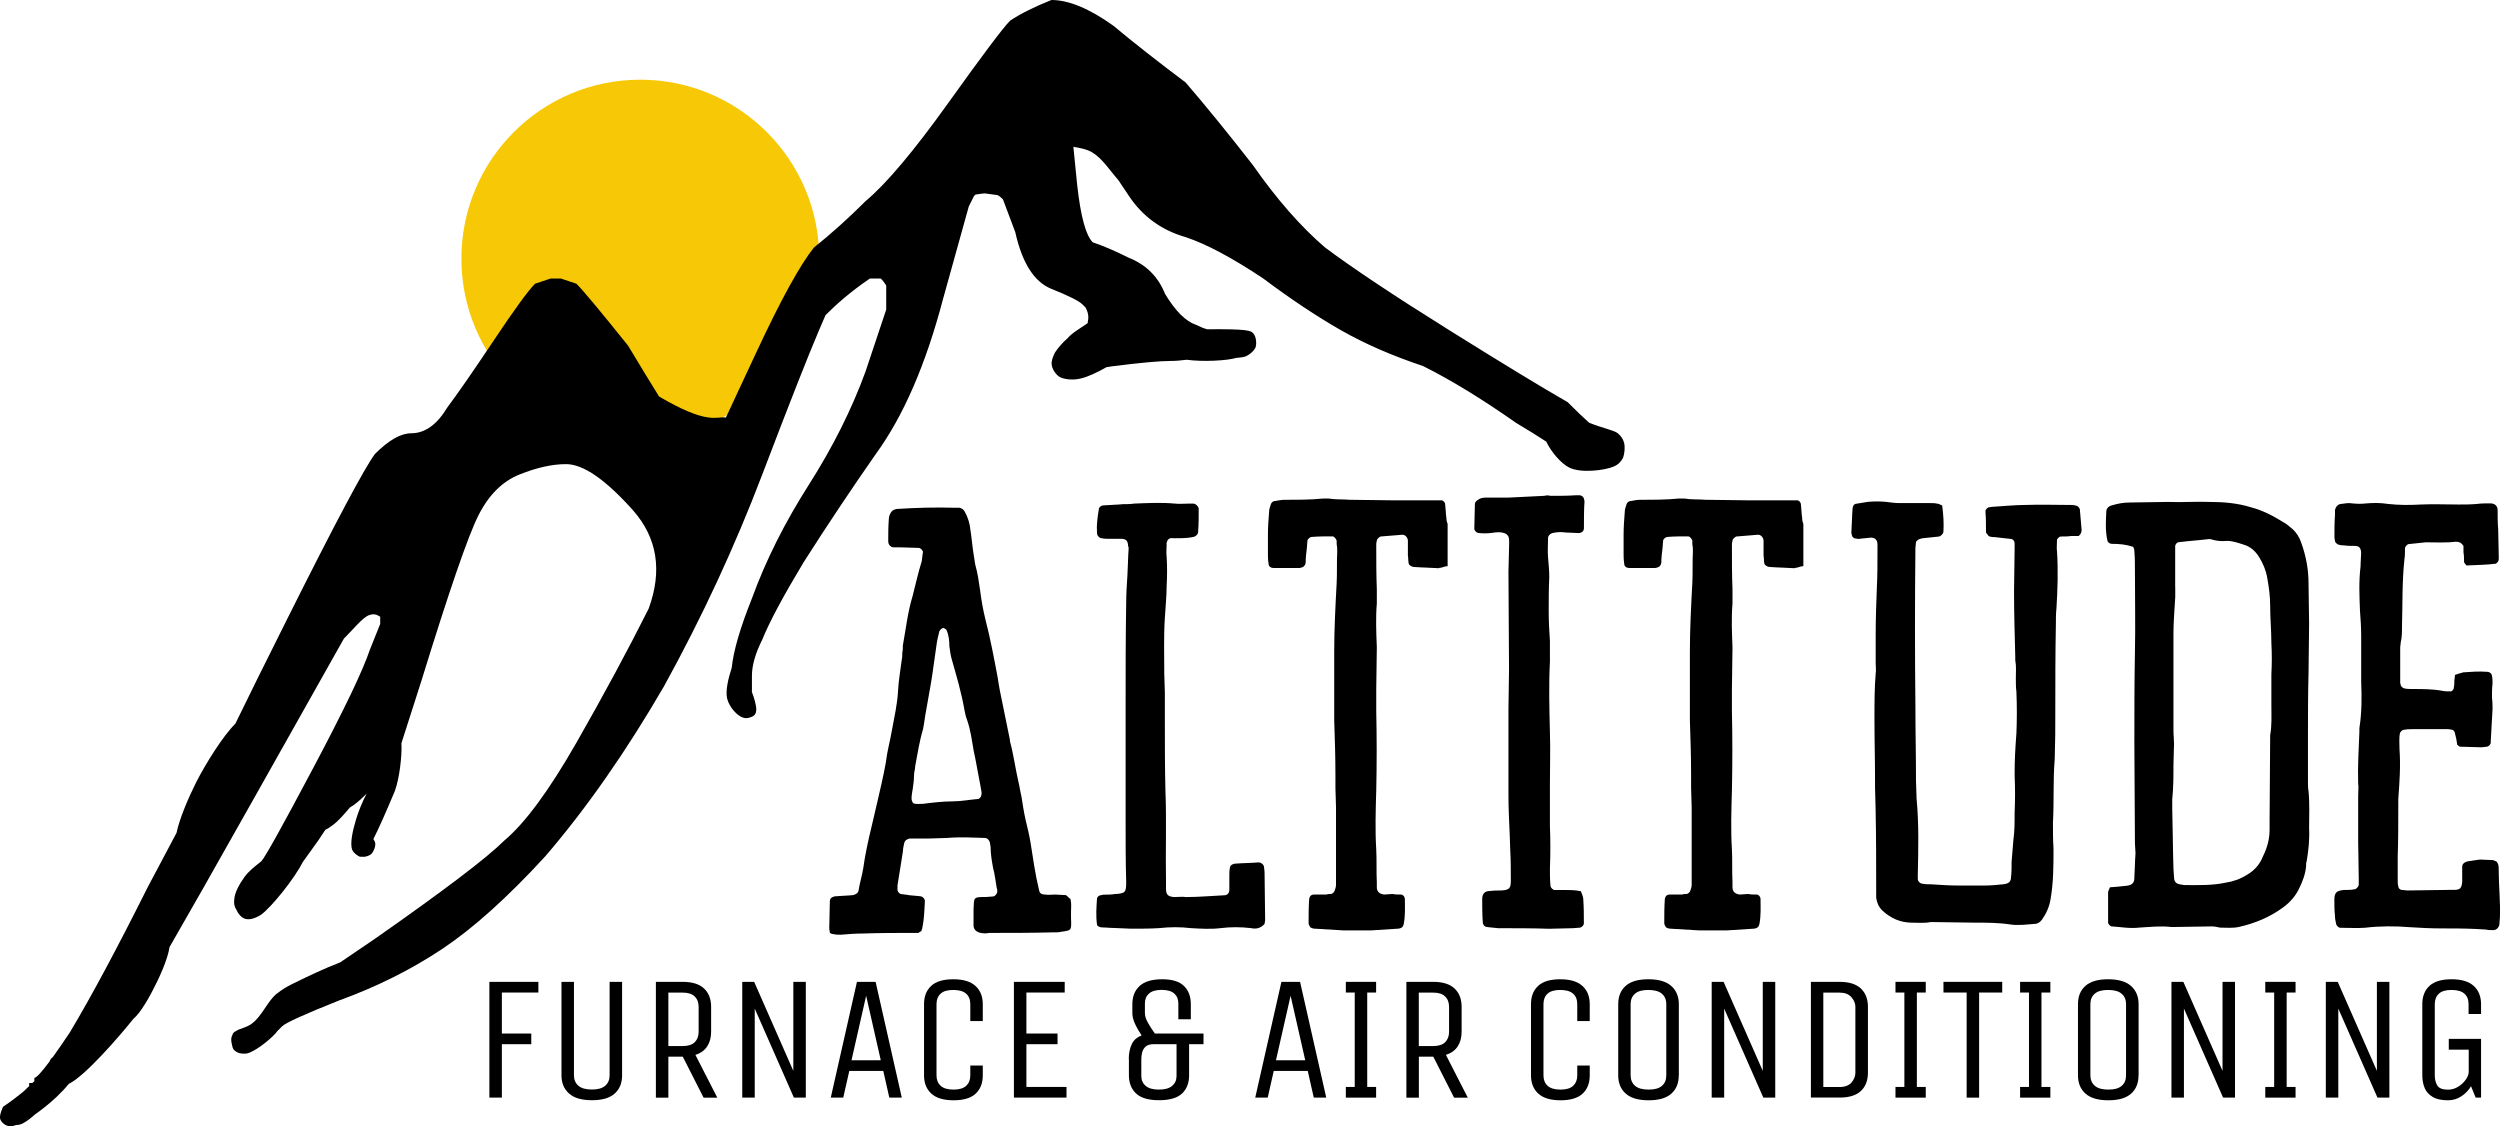
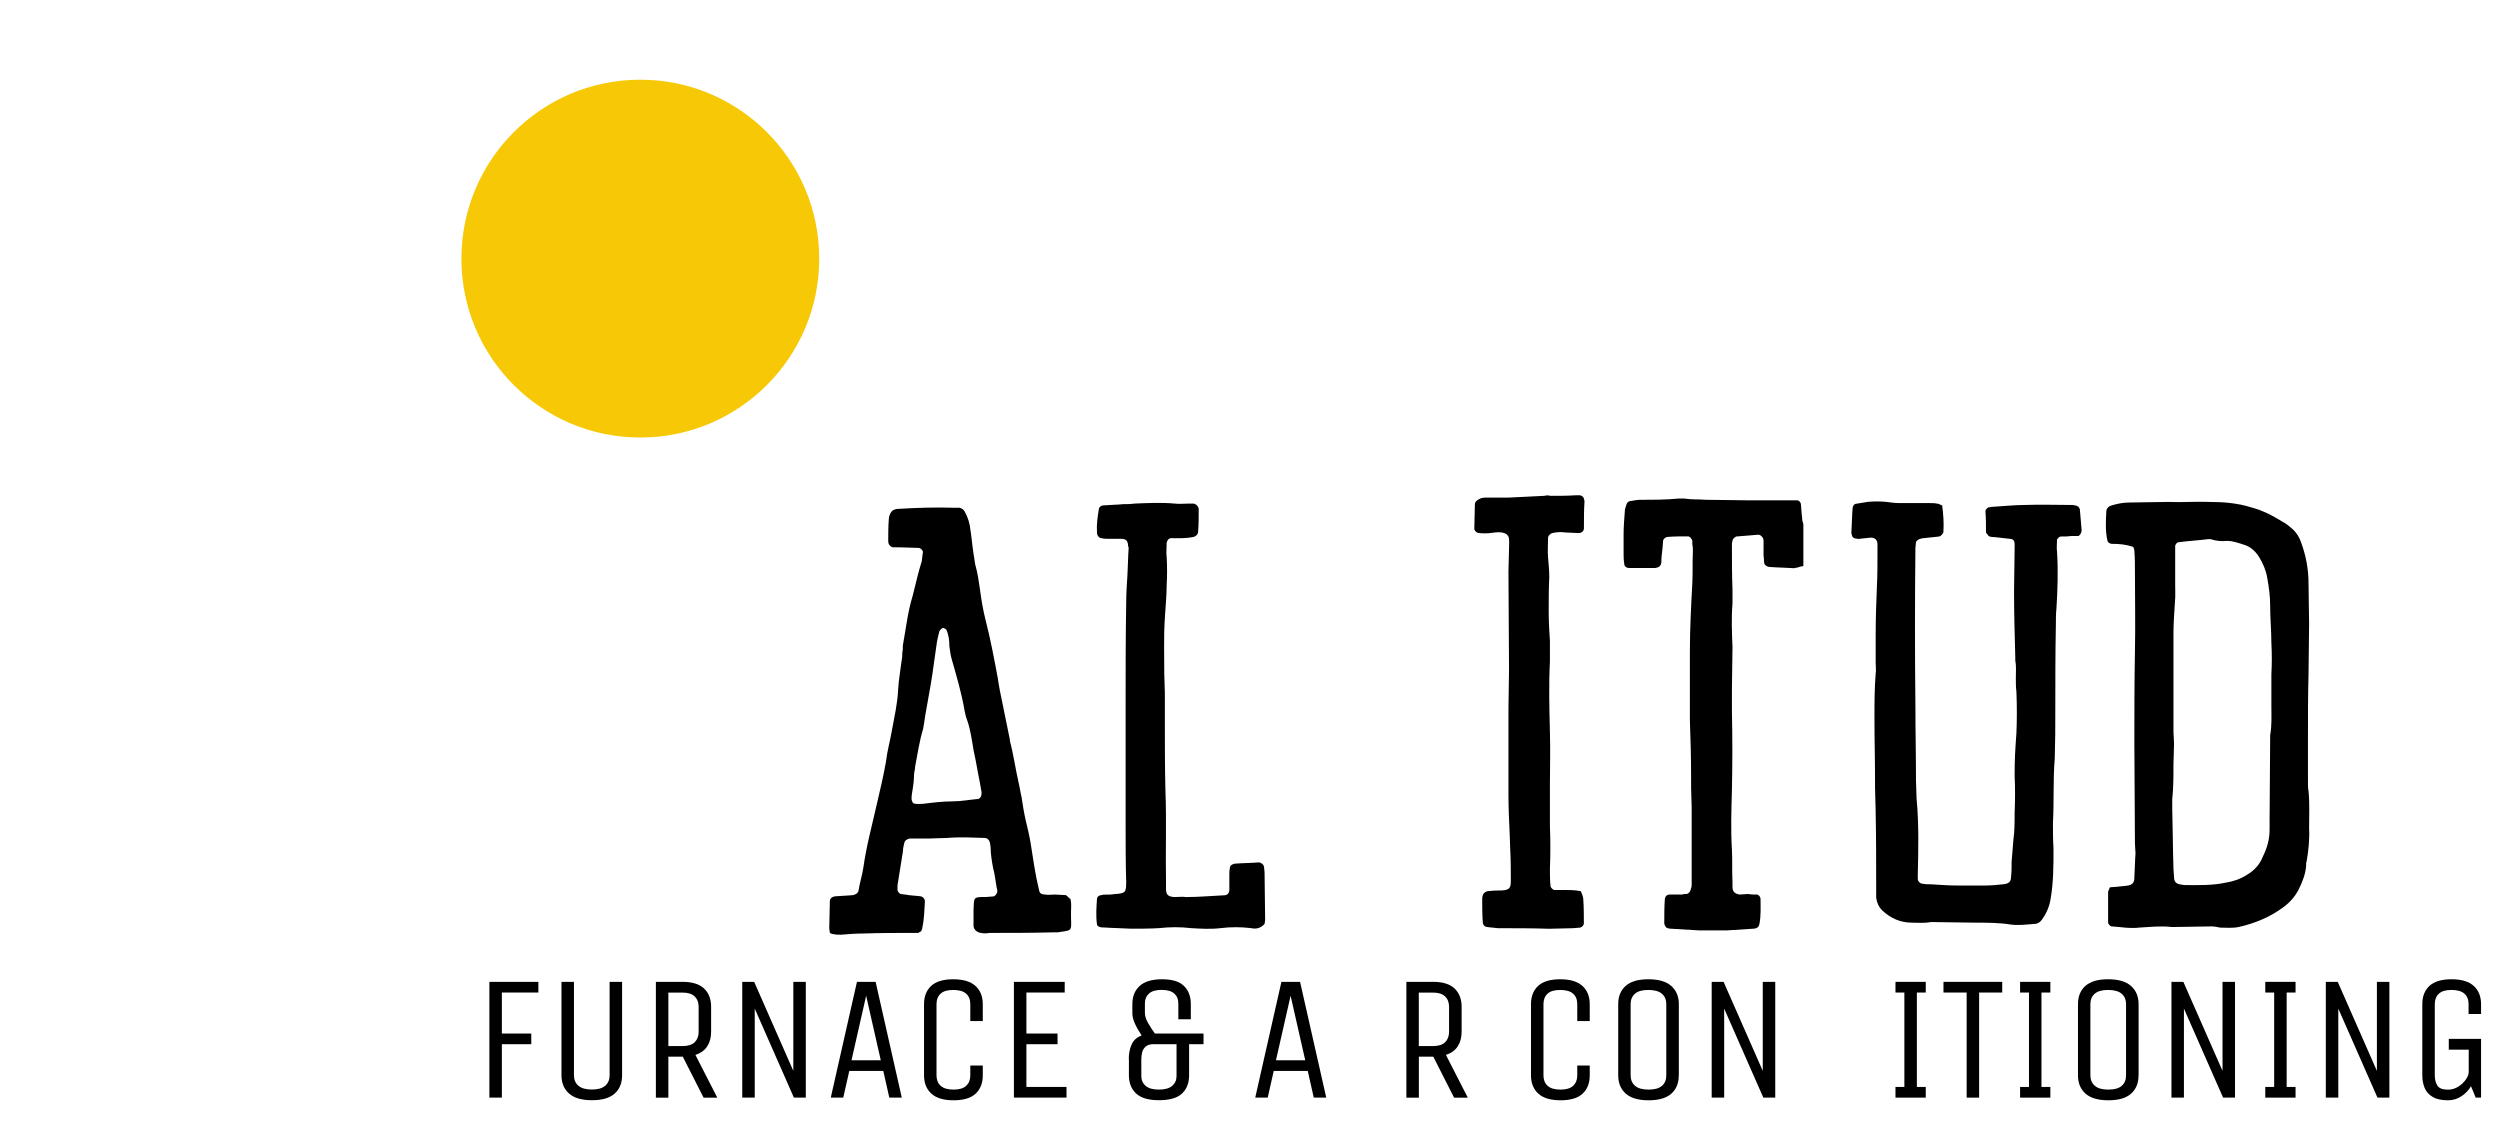
<svg xmlns="http://www.w3.org/2000/svg" id="Layer_2" data-name="Layer 2" viewBox="0 0 348.5 156.99">
  <defs>
    <style>
      .cls-1 {
        fill: none;
      }

      .cls-2 {
        clip-path: url(#clippath-1);
      }

      .cls-3 {
        fill: #f6c805;
      }

      .cls-4 {
        clip-path: url(#clippath);
      }
    </style>
    <clipPath id="clippath">
      <rect class="cls-1" x="64.32" y="11.11" width="49.88" height="49.88" />
    </clipPath>
    <clipPath id="clippath-1">
      <circle class="cls-1" cx="89.26" cy="36.05" r="24.94" />
    </clipPath>
  </defs>
  <g id="Layer_1-2" data-name="Layer 1">
    <g>
      <g class="cls-4">
        <g class="cls-2">
          <rect class="cls-3" x="64.32" y="11.11" width="49.88" height="49.88" />
        </g>
      </g>
-       <path d="M9.83,143.78c-.97,1.45-1.79,2.64-2.49,3.61,0,0-.01,0-.02,0-.17.1-.31.32-.42.59-1.12,1.5-1.83,2.27-2.11,2.27v.46c-.1.09-.18.17-.28.26h-.44v.42c-.23.22-.46.44-.71.69-.85.71-1.82,1.45-2.94,2.21,0,0-.6,1.28-.38,1.73.15.45.75.97,1.35.97.25.02.56-.05.89-.17.15,0,.31,0,.46-.05.53-.12,1.32-.68,2.16-1.43.46-.32.9-.66,1.29-.97,1.05-.81,2.45-2.1,3.4-3.28,2.22-1.05,7.01-6.56,9-9.06.52-.43,1.08-1.19,1.61-2.05.11-.17.21-.33.3-.49.28-.47.54-.95.77-1.4.86-1.6,2.12-4.36,2.37-6.08,2.35-4.06,6.38-11.15,12.09-21.3l12.21-21.69c1.24-1.21,2.66-3.02,3.55-3.28.6-.22,1.05-.08,1.5.23,0,0,0,0,.01,0v1.01l-1.44,3.59c-.96,2.88-3.6,8.39-7.92,16.53-4.32,8.15-6.72,12.46-7.2,12.94l-.06.06c-.91.72-1.75,1.38-2.3,2.15-.75,1.05-1.35,2.17-1.42,3.08-.08.6,0,1.05.3,1.5.23.52.67,1.12,1.28,1.27.6.15,1.35-.08,2.17-.6,1.45-1.07,4.59-4.95,5.82-7.36.55-.77,1.26-1.76,2.13-2.97l.99-1.49c.39-.19.8-.47,1.18-.77.55-.4,1.42-1.36,2.25-2.35.69-.38,1.53-1.12,2.33-1.93-.64,1.21-1.21,2.66-1.5,3.68-.45,1.5-.83,3.22-.53,4.12.14.32.39.57.66.75.13.1.26.19.39.23.07.03.14.05.24.01.45.1,1.12-.11,1.41-.39.3-.3.6-1.05.53-1.5-.03-.18-.13-.38-.26-.57.7-1.38,1.66-3.5,3.03-6.78,0,0,0-.02,0-.03.58-1.62.98-4.72.88-6.55l2.79-8.71c3.84-12.46,6.48-20.13,7.92-23,1.44-2.88,3.36-4.79,5.76-5.75,2.4-.96,4.56-1.44,6.48-1.44,2.4,0,5.52,2.16,9.36,6.47,3.36,3.83,4.08,8.39,2.16,13.66-2.88,5.75-6.24,11.98-10.07,18.69-3.84,6.71-7.2,11.26-10.07,13.66-2.4,2.4-8.4,6.95-17.99,13.66-1.79,1.23-3.41,2.33-4.87,3.31-2.31.89-4.79,2.08-6.12,2.74-1.28.6-1.88.97-2.85,1.72-1.12.98-2.03,3.08-3.23,3.98-.45.41-1.09.61-1.66.83-.16.03-.34.11-.52.22-.25.12-.47.26-.59.45-.03.06-.04.14-.07.22-.03.05-.07.1-.08.16-.12.28-.09.72.02,1.13.04.26.11.5.21.67.05.08.13.14.21.21,0,0,0,0,.01.01,0,0,0,0,0,0,.03.02.06.04.09.06.39.31,1,.38,1.55.31,1.05-.22,3-1.72,3.98-2.77.09-.1.18-.21.25-.32l.71-.71c.48-.48,3.12-1.68,7.92-3.59,5.28-1.92,10.07-4.31,14.39-7.19,4.32-2.88,9.12-7.19,14.39-12.94,5.76-6.71,11.27-14.62,16.55-23.72,5.28-9.59,9.84-19.41,13.67-29.47s6.48-16.77,7.92-20.13l.9-2.09c1.44-1.44,3.4-3.21,6.18-5.1h1.52c.26.23.51.58.76.97v3.35l-2.88,8.63c-1.92,5.27-4.56,10.54-7.92,15.82-3.36,5.27-6,10.54-7.92,15.82-1.65,4.12-2.58,7.34-2.82,9.69-.48,1.46-.9,3.22-.63,4.29.3,1.2,1.42,2.4,2.17,2.62.53.22,1.12,0,1.5-.22.22-.15.38-.45.38-.83.05-.47-.25-1.62-.63-2.58l.03-.03v-2.16c0-1.44.48-3.12,1.44-5.03.96-2.4,2.88-5.99,5.76-10.78,3.36-5.27,6.72-10.3,10.07-15.1,3.84-5.27,6.96-12.46,9.36-21.57l3.6-12.94.72-1.44.21-.21c.44-.08.88-.14,1.29-.17.55.08,1.13.16,1.78.24.27.13.52.34.76.59l1.72,4.57c.96,4.31,2.64,6.95,5.04,7.91,2.4.96,3.84,1.68,4.32,2.16l.44.44c.18.35.33.72.37,1.11.04.32-.01.69-.09,1.08l-1.44.96c-.59.39-1.05.78-1.39,1.17-.69.59-1.34,1.37-1.72,1.96-.3.6-.53,1.2-.45,1.72.08.6.53,1.28,1.05,1.65.68.38,1.95.53,3.08.22.87-.2,2.23-.82,3.52-1.56l.95-.14c3.84-.48,6.48-.72,7.92-.72.71,0,1.47-.06,2.29-.17,2.25.31,5.66.13,6.92-.26,0,0,0,0,.01,0,.51-.03,1-.1,1.34-.22.6-.3,1.12-.75,1.35-1.28.15-.53.08-1.42-.3-1.88-.29-.43-.86-.66-6.46-.61-.42-.11-.93-.31-1.55-.62-1.44-.48-2.88-1.92-4.32-4.31-.96-2.4-2.64-4.07-5.04-5.03-1.92-.96-3.6-1.68-5.04-2.16-.96-.96-1.68-3.59-2.16-7.91l-.54-5.4c.96.15,1.91.35,2.6.76,1.41.82,2.51,2.57,3.67,3.88l1.47,2.2c1.92,2.88,4.56,4.79,7.92,5.75,2.88.96,6.48,2.88,10.79,5.75,3.84,2.88,7.44,5.27,10.79,7.19,3.36,1.92,7.2,3.59,11.51,5.03,3.84,1.92,8.16,4.55,12.95,7.91,1.72,1.03,3.12,1.9,4.22,2.62.61,1.31,1.98,3.01,3.2,3.62,1.65.83,5.02.38,6.22-.15.67-.3.98-.67,1.28-1.2.22-.6.3-1.5.15-2.1-.15-.53-.38-.9-.9-1.35-.61-.43-1.92-.64-3.96-1.44-.79-.7-1.79-1.65-3.01-2.88-3.36-1.92-8.88-5.27-16.55-10.06s-13.43-8.63-17.27-11.5c-3.36-2.88-6.72-6.71-10.07-11.5-3.36-4.31-6.48-8.15-9.36-11.5-3.84-2.88-7.2-5.51-10.07-7.91-3.36-2.4-6.24-3.59-8.64-3.59-2.4.96-4.32,1.92-5.76,2.88-.96.96-3.84,4.79-8.64,11.5-4.8,6.71-8.64,11.26-11.51,13.66-2.4,2.4-4.8,4.55-7.2,6.47-1.92,2.4-4.56,7.19-7.92,14.38l-4.35,9.32s-.09-.02-.14-.02c-1.2-.13-2.48,1.03-9.18-2.92-1.05-1.69-2.49-4.05-4.32-7.09-3.84-4.79-6.24-7.67-7.2-8.63l-2.16-.72h-1.44l-2.16.72c-.96.96-2.88,3.59-5.76,7.91-2.88,4.31-5.04,7.43-6.48,9.35-1.44,2.4-3.12,3.59-5.04,3.59-1.44,0-3.12.96-5.04,2.88-1.44,1.92-5.52,9.59-12.23,23-3.15,6.3-5.56,11.15-7.23,14.6-1.75,1.73-4.15,5.6-5.48,8.2-1.07,2.14-2.32,5.07-2.72,7.02l-4.01,7.56c-4.32,8.63-7.92,15.34-10.79,20.13Z" />
      <g>
        <path d="M68.22,153.01v-16.14h6.83v1.49h-5.09v5.71h4.1v1.49h-4.1v7.45h-1.74Z" />
        <path d="M84.98,136.87h1.74v13.03c0,1.08-.34,1.92-1.03,2.54-.69.62-1.74.93-3.17.93s-2.49-.31-3.19-.93c-.7-.62-1.06-1.47-1.06-2.54v-13.03h1.74v13.03c0,.61.21,1.1.62,1.45.41.36,1.04.53,1.89.53s1.44-.18,1.85-.53c.41-.36.61-.84.61-1.45v-13.03Z" />
        <path d="M91.43,153.01v-16.14h3.75c1.32,0,2.31.31,2.97.93.65.62.98,1.47.98,2.54v3.48c0,.81-.18,1.49-.55,2.05-.36.55-.91.95-1.64,1.18l3.05,5.96h-1.91l-2.9-5.71h-2.01v5.71h-1.74ZM97.39,140.35c0-.61-.19-1.1-.56-1.45-.37-.36-.92-.53-1.65-.53h-2.01v7.45h2.01c.74,0,1.3-.18,1.66-.53.36-.36.55-.84.55-1.45v-3.48Z" />
        <path d="M103.47,153.01v-16.14h1.66l5.46,12.41v-12.41h1.74v16.14h-1.66l-5.46-12.41v12.41h-1.74Z" />
        <path d="M122.06,136.87l3.65,16.14h-1.74l-.84-3.72h-4.74l-.84,3.72h-1.74l3.65-16.14h2.61ZM118.71,147.8h4.07l-2.04-8.99-2.04,8.99Z" />
        <path d="M135.26,148.54h1.74v1.37c0,1.08-.33,1.92-.99,2.54-.66.62-1.69.93-3.08.93s-2.42-.31-3.1-.93c-.68-.62-1.02-1.47-1.02-2.54v-9.93c0-1.08.33-1.92.99-2.54.66-.62,1.69-.93,3.08-.93s2.42.31,3.1.93c.68.62,1.02,1.47,1.02,2.54v2.36h-1.74v-2.36c0-.63-.19-1.12-.58-1.46-.39-.35-.99-.52-1.8-.52s-1.38.17-1.76.52c-.38.35-.57.84-.57,1.46v9.93c0,.61.19,1.1.58,1.45.39.36.99.53,1.8.53s1.38-.18,1.76-.53c.38-.36.57-.84.57-1.45v-1.37Z" />
        <path d="M141.34,153.01v-16.14h7.08v1.49h-5.34v5.71h4.34v1.49h-4.34v5.96h5.59v1.49h-7.32Z" />
        <path d="M157.35,147.67c0-.79.13-1.49.4-2.07.26-.59.73-1.01,1.39-1.25-.43-.66-.75-1.24-.97-1.74-.22-.5-.32-.96-.32-1.39v-1.24c0-1.08.34-1.92,1.02-2.54.68-.62,1.72-.93,3.13-.93s2.4.31,3.04.93c.64.62.96,1.47.96,2.54v2.11h-1.74v-2.21c0-.58-.19-1.04-.57-1.38-.38-.34-.97-.51-1.76-.51s-1.38.17-1.76.51c-.38.34-.57.8-.57,1.38v1.34c0,.4.14.85.42,1.35.28.5.6,1,.97,1.5h6.78v1.49h-2.01v4.34c0,1.08-.33,1.92-.99,2.54-.66.62-1.73.93-3.2.93s-2.52-.31-3.19-.93c-.67-.62-1.01-1.47-1.01-2.54v-2.23ZM161.55,151.89c.83,0,1.44-.17,1.85-.52.41-.35.61-.8.61-1.37v-4.44h-3.2c-.48,0-.84.11-1.09.32-.25.22-.41.48-.5.81-.08.32-.12.65-.12.98v2.33c0,.56.2,1.02.61,1.37.41.35,1.02.52,1.85.52Z" />
        <path d="M181.23,136.87l3.65,16.14h-1.74l-.84-3.72h-4.74l-.84,3.72h-1.74l3.65-16.14h2.61ZM177.88,147.8h4.07l-2.04-8.99-2.04,8.99Z" />
-         <path d="M191.83,153.01h-4.22v-1.49h1.24v-13.16h-1.24v-1.49h4.22v1.49h-1.24v13.16h1.24v1.49Z" />
        <path d="M196.05,153.01v-16.14h3.75c1.32,0,2.31.31,2.97.93.65.62.98,1.47.98,2.54v3.48c0,.81-.18,1.49-.55,2.05s-.91.95-1.64,1.18l3.05,5.96h-1.91l-2.9-5.71h-2.01v5.71h-1.74ZM202,140.35c0-.61-.19-1.1-.56-1.45-.37-.36-.92-.53-1.65-.53h-2.01v7.45h2.01c.74,0,1.3-.18,1.66-.53.36-.36.55-.84.55-1.45v-3.48Z" />
        <path d="M219.87,148.54h1.74v1.37c0,1.08-.33,1.92-.99,2.54-.66.62-1.69.93-3.08.93s-2.42-.31-3.1-.93c-.68-.62-1.02-1.47-1.02-2.54v-9.93c0-1.08.33-1.92.99-2.54.66-.62,1.69-.93,3.08-.93s2.42.31,3.1.93c.68.62,1.02,1.47,1.02,2.54v2.36h-1.74v-2.36c0-.63-.19-1.12-.58-1.46-.39-.35-.99-.52-1.8-.52s-1.38.17-1.76.52-.57.84-.57,1.46v9.93c0,.61.19,1.1.58,1.45.39.36.99.53,1.8.53s1.38-.18,1.76-.53c.38-.36.57-.84.57-1.45v-1.37Z" />
        <path d="M234.02,149.91c0,1.08-.34,1.92-1.03,2.54-.69.62-1.74.93-3.17.93s-2.49-.31-3.19-.93c-.7-.62-1.05-1.47-1.05-2.54v-9.93c0-1.08.34-1.92,1.03-2.54.69-.62,1.74-.93,3.17-.93s2.49.31,3.19.93c.7.62,1.06,1.47,1.06,2.54v9.93ZM232.28,139.98c0-.63-.21-1.12-.62-1.46-.41-.35-1.04-.52-1.89-.52s-1.44.17-1.85.52-.61.84-.61,1.46v9.93c0,.61.21,1.1.62,1.45.41.36,1.04.53,1.89.53s1.44-.17,1.85-.52c.41-.35.61-.83.61-1.46v-9.93Z" />
        <path d="M238.61,153.01v-16.14h1.66l5.46,12.41v-12.41h1.74v16.14h-1.66l-5.46-12.41v12.41h-1.74Z" />
-         <path d="M252.44,153.01v-16.14h4c1.32,0,2.31.31,2.97.93.65.62.98,1.47.98,2.54v9.19c0,1.08-.32,1.92-.97,2.54-.65.62-1.64.93-2.98.93h-4ZM258.64,140.35c0-.48-.19-.93-.56-1.35-.37-.42-.92-.63-1.65-.63h-2.26v13.16h2.26c.74,0,1.3-.21,1.66-.62.36-.41.55-.87.55-1.37v-9.19Z" />
        <path d="M268.45,153.01h-4.22v-1.49h1.24v-13.16h-1.24v-1.49h4.22v1.49h-1.24v13.16h1.24v1.49Z" />
        <path d="M279.12,138.36h-3.23v14.65h-1.74v-14.65h-3.23v-1.49h8.19v1.49Z" />
        <path d="M285.82,153.01h-4.22v-1.49h1.24v-13.16h-1.24v-1.49h4.22v1.49h-1.24v13.16h1.24v1.49Z" />
        <path d="M298.11,149.91c0,1.08-.34,1.92-1.03,2.54-.69.62-1.74.93-3.17.93s-2.49-.31-3.19-.93c-.7-.62-1.05-1.47-1.05-2.54v-9.93c0-1.08.34-1.92,1.03-2.54.69-.62,1.74-.93,3.17-.93s2.49.31,3.19.93c.7.62,1.06,1.47,1.06,2.54v9.93ZM296.37,139.98c0-.63-.21-1.12-.62-1.46-.41-.35-1.04-.52-1.89-.52s-1.44.17-1.85.52-.61.84-.61,1.46v9.93c0,.61.21,1.1.62,1.45.41.36,1.04.53,1.89.53s1.44-.17,1.85-.52c.41-.35.61-.83.61-1.46v-9.93Z" />
        <path d="M302.7,153.01v-16.14h1.66l5.46,12.41v-12.41h1.74v16.14h-1.66l-5.46-12.41v12.41h-1.74Z" />
        <path d="M320,153.01h-4.22v-1.49h1.24v-13.16h-1.24v-1.49h4.22v1.49h-1.24v13.16h1.24v1.49Z" />
        <path d="M324.22,153.01v-16.14h1.66l5.46,12.41v-12.41h1.74v16.14h-1.66l-5.46-12.41v12.41h-1.74Z" />
        <path d="M341.34,144.82h4.52v8.19h-.75l-.65-1.59c-.33.56-.78,1.03-1.34,1.4-.56.37-1.18.56-1.86.56-.89,0-1.61-.15-2.13-.46-.53-.31-.91-.72-1.13-1.25-.22-.53-.33-1.12-.33-1.76v-9.93c0-1.08.33-1.92.99-2.54.66-.62,1.69-.93,3.08-.93s2.42.31,3.1.93c.68.62,1.02,1.47,1.02,2.54v1.37h-1.74v-1.37c0-.63-.19-1.12-.58-1.46-.39-.35-.99-.52-1.8-.52s-1.38.17-1.76.52-.57.84-.57,1.46v9.93c0,.56.12,1.04.36,1.42.24.38.73.57,1.48.57.51,0,.98-.14,1.42-.41.43-.27.78-.6,1.06-.99.27-.39.41-.75.41-1.08v-3.1h-2.78v-1.49Z" />
      </g>
      <g>
-         <path d="M200.59,79.21c-1.1-.08-2.21-.08-3.4-.17-.25,0-.51-.08-.76-.34-.17-.34-.08-.85-.17-1.27v-2.04c0-.42-.34-.85-.76-.85-1.02.08-2.04.17-3.06.25-.17.08-.51.34-.51.59-.08.25-.08.42-.08.68,0,2.04,0,4.08.08,6.11v1.95c-.17,2.04-.08,4.08,0,6.11,0,1.95-.08,3.91-.08,5.77v3.14c.08,3.65.08,7.39,0,11.04-.08,2.72-.17,5.52,0,8.24.08,1.53,0,3.06.08,4.58v.68c0,.59.34.93,1.02,1.02.34,0,.76-.08,1.19-.08.34.08.76.08,1.19.08.25,0,.51.34.51.59,0,1.19.08,2.38-.17,3.57-.08.34-.25.51-.68.59-1.27.08-2.63.17-3.91.25h-3.74c-1.44-.08-2.8-.17-4.16-.25-.17,0-.25-.08-.51-.17-.08-.17-.25-.34-.25-.59,0-1.1,0-2.21.08-3.4.08-.34.25-.59.68-.59h1.7c.25-.08.51-.08.68-.08.25-.08.42-.25.51-.51s.17-.51.17-.76v-10.78c0-.93-.08-1.87-.08-2.72v-1.7c0-2.63-.08-5.18-.17-7.73v-9.6c0-3.14.17-6.37.34-9.51.08-1.44,0-2.97.08-4.42,0-.34,0-.68-.08-1.02v-.51c-.08-.25-.34-.59-.59-.59-1.02,0-1.95,0-2.89.08-.25,0-.59.34-.59.51,0,.34-.08.68-.08,1.02-.08.68-.17,1.36-.17,2.04-.08.51-.34.68-.85.76h-3.57c-.51,0-.76-.25-.76-.68-.08-.51-.08-.93-.08-1.36v-2.55c0-1.1.08-2.21.17-3.31,0-.25.08-.51.17-.76.08-.42.34-.68.68-.68.42-.08.93-.17,1.36-.17,1.78,0,3.57,0,5.26-.17h.85c1.02.17,1.95.08,2.89.17,2.12,0,4.16.08,6.2.08h6.71c.34.17.42.42.42.59.08.68.08,1.27.17,1.87,0,.34.08.59.17.85v5.86c-.42,0-.76.25-1.19.25Z" />
        <path d="M220.71,125.41c.08,1.1.08,2.21.08,3.31,0,.25-.25.51-.51.59-.34,0-.68.08-1.02.08-1.1,0-2.21.08-3.31.08-2.38-.08-4.75-.08-7.13-.08-.51-.08-1.02-.08-1.53-.17-.34,0-.59-.34-.59-.68-.08-1.1-.08-2.21-.08-3.23,0-.68.34-1.1,1.02-1.1.59-.08,1.19-.08,1.7-.08,1.1-.08,1.27-.34,1.27-1.36,0-1.44,0-2.89-.08-4.25,0-.76-.08-1.53-.08-2.29-.08-1.78-.17-3.57-.17-5.43v-11.97c0-1.78.08-3.65.08-5.43,0-4.58-.08-9.09-.08-13.67,0-1.1.08-2.21.08-3.23,0-.68.08-1.27-.08-1.7-.25-.42-.42-.42-.68-.51-.51-.17-1.1-.08-1.7,0-.59.08-1.19.08-1.87,0-.25-.08-.51-.34-.51-.59,0-1.1.08-2.29.08-3.4,0-.34.25-.51.51-.68s.59-.25.93-.25h3.14c1.7-.08,3.4-.17,5.1-.25.25-.08.59-.08.85,0,1.19,0,2.38,0,3.57-.08h.51c.25,0,.59.25.59.51,0,.08.08.17.08.34-.08,1.19-.08,2.46-.08,3.74,0,.42-.34.68-.76.68-.59,0-1.19-.08-1.78-.08-.59-.08-1.19-.08-1.87.08-.25.08-.59.34-.59.68,0,.93-.08,1.87,0,2.72.08.93.17,1.87.17,2.72-.08,1.61-.08,3.23-.08,4.84,0,1.36.08,2.72.17,4.08v2.89c-.17,3.23-.08,6.54,0,9.76.08,2.46,0,4.92,0,7.3v5.86c.08,1.95.08,3.99,0,5.94,0,.85,0,1.61.08,2.38,0,.25.34.59.59.59h1.53c.68,0,1.36,0,2.12.17.17.42.34.85.34,1.19Z" />
        <path d="M250.17,79.21c-1.1-.08-2.21-.08-3.4-.17-.25,0-.51-.08-.76-.34-.17-.34-.08-.85-.17-1.27v-2.04c0-.42-.34-.85-.76-.85-1.02.08-2.04.17-3.06.25-.17.08-.51.34-.51.59-.08.25-.08.42-.08.68,0,2.04,0,4.08.08,6.11v1.95c-.17,2.04-.08,4.08,0,6.11,0,1.95-.08,3.91-.08,5.77v3.14c.08,3.65.08,7.39,0,11.04-.08,2.72-.17,5.52,0,8.24.08,1.53,0,3.06.08,4.58v.68c0,.59.34.93,1.02,1.02.34,0,.76-.08,1.19-.08.34.08.76.08,1.19.08.25,0,.51.34.51.59,0,1.19.08,2.38-.17,3.57-.08.34-.25.51-.68.59-1.27.08-2.63.17-3.91.25h-3.74c-1.44-.08-2.8-.17-4.16-.25-.17,0-.25-.08-.51-.17-.08-.17-.25-.34-.25-.59,0-1.1,0-2.21.08-3.4.08-.34.25-.59.68-.59h1.7c.25-.08.51-.08.68-.08.25-.08.42-.25.51-.51s.17-.51.17-.76v-10.78c0-.93-.08-1.87-.08-2.72v-1.7c0-2.63-.08-5.18-.17-7.73v-9.6c0-3.14.17-6.37.34-9.51.08-1.44,0-2.97.08-4.42,0-.34,0-.68-.08-1.02v-.51c-.08-.25-.34-.59-.59-.59-1.02,0-1.95,0-2.89.08-.25,0-.59.34-.59.51,0,.34-.08.68-.08,1.02-.08.68-.17,1.36-.17,2.04-.08.51-.34.68-.85.76h-3.57c-.51,0-.76-.25-.76-.68-.08-.51-.08-.93-.08-1.36v-2.55c0-1.1.08-2.21.17-3.31,0-.25.08-.51.17-.76.08-.42.34-.68.68-.68.42-.08.93-.17,1.36-.17,1.78,0,3.57,0,5.27-.17h.85c1.02.17,1.95.08,2.89.17,2.12,0,4.16.08,6.2.08h6.71c.34.17.42.42.42.59.08.68.08,1.27.17,1.87,0,.34.08.59.17.85v5.86c-.42,0-.76.25-1.19.25Z" />
        <path d="M288.79,74.71c-.51.08-1.02.08-1.53.08-.17,0-.42.25-.51.42,0,.59-.08,1.19,0,1.7.17,2.63.08,5.26-.08,7.9-.08.68-.08,1.44-.08,2.21-.08,3.99-.08,8.07-.08,12.14,0,2.46,0,4.16-.08,6.62-.25,2.97-.08,5.94-.25,8.92,0,1.19,0,2.38.08,3.57,0,2.38,0,4.75-.42,7.13-.17,1.02-.59,1.95-1.19,2.8-.25.34-.59.59-1.02.59-1.1.08-2.29.25-3.4.08-1.61-.25-3.23-.25-4.76-.25-1.95,0-3.82-.08-5.69-.08h-.68c-.85.17-1.7.08-2.55.08-1.61,0-2.97-.59-4.16-1.7-.51-.51-.76-1.1-.85-1.78v-.85c0-3.82,0-7.64-.08-11.46,0-1.02-.08-2.04-.08-3.06v-.85c0-3.23-.08-5.52-.08-8.75,0-2.12,0-4.25.17-6.28.08-.51,0-.93,0-1.44v-3.91c0-2.29.08-4.5.17-6.79.08-1.53.08-3.06.08-4.67v-1.19c0-.68-.42-1.02-1.1-.93-.51.08-1.02.08-1.53.17-.17,0-.34-.08-.51-.08s-.42-.25-.42-.42c0-.08-.08-.25-.08-.34.08-1.19.08-2.29.17-3.4,0-.17.08-.34.17-.51.08-.08.25-.17.42-.17.51-.08,1.02-.17,1.53-.25.85-.08,1.7-.08,2.55,0,.59.08,1.27.17,1.87.17h4.25c.34,0,.68,0,1.02.08.25,0,.42.17.68.25.17,1.27.25,2.46.17,3.74-.08.25-.34.51-.59.59-.76.08-1.61.17-2.38.25-.17.08-.34.08-.51.17-.08.08-.25.17-.34.34,0,.25-.08.59-.08.85-.08,7.39-.08,14.69,0,22.08,0,3.74.08,6.62.08,10.36,0,.85.08,1.61.08,2.46.34,3.57.25,7.13.17,10.7v.51c0,.34.34.68.68.68.34.08.76.08,1.19.08,1.19.08,2.46.17,3.74.17h3.74c.85,0,1.7-.08,2.55-.17.76-.08,1.1-.34,1.1-1.02.08-.68.08-1.36.08-2.12.08-1.02.17-2.04.25-3.06.17-1.19.17-2.46.17-3.74.08-1.78.08-3.48,0-5.26,0-2.21.08-3.57.25-5.86.08-1.87.08-3.82,0-5.77-.08-.59-.08-1.27-.08-1.87,0-.85.08-1.7-.08-2.55v-.51c-.08-3.06-.17-6.03-.17-9.09,0-1.95.08-3.99.08-5.94v-.68c0-.42-.25-.68-.59-.68-.76-.08-1.44-.17-2.21-.25-.25,0-.42,0-.68-.08-.17-.08-.25-.17-.34-.34-.08-.08-.17-.17-.17-.25,0-1.02,0-1.95-.08-2.97,0-.17.25-.42.42-.51.25,0,.42-.08.68-.08,1.44-.08,2.97-.25,4.42-.25,2.12-.08,4.25,0,6.37,0,.17,0,.42,0,.68.08.25,0,.51.25.59.51.08.93.17,1.95.25,2.89,0,.25-.08.59-.42.85h-.93Z" />
        <path d="M293.63,71.15c.08-.34.34-.59.68-.68.85-.25,1.61-.42,2.55-.42,1.7,0,3.48-.08,5.26-.08h.17c1.95.08,3.82-.08,5.77,0,1.95,0,3.91.17,5.77.76,1.61.42,3.06,1.19,4.42,2.04.51.25.85.59,1.27.93.59.51,1.02,1.19,1.27,1.95.68,1.87,1.02,3.74,1.02,5.69s.08,3.74.08,5.6c0,2.38-.08,4.67-.08,6.96-.08,2.97-.08,5.94-.08,8.92v6.11c0,.51,0,.93.08,1.36.17,1.78.08,3.48.08,5.18.08,1.53-.08,3.06-.34,4.58-.08.17-.08.42-.08.68-.08,1.1-.51,2.21-1.02,3.23-.51,1.02-1.27,1.87-2.21,2.55-1.87,1.36-3.91,2.21-6.2,2.72-.85.17-1.7.08-2.55.08-.42-.08-.76-.17-1.19-.17-1.7,0-3.4.08-5.09.08h-.51c-1.53-.17-2.97,0-4.42.08-1.36.17-2.63-.08-3.99-.17-.17-.08-.42-.34-.42-.51v-4.25c0-.17.17-.42.25-.68.34,0,.68-.08,1.02-.08.51-.08,1.02-.08,1.53-.17.51-.08.85-.42.85-.93.08-1.19.08-2.38.17-3.57,0-.42-.08-.93-.08-1.36,0-4.67-.08-9.34-.08-14.01,0-4.16,0-8.41.08-12.65.08-3.74,0-7.47,0-11.21,0-1.02,0-1.95-.08-2.89,0-.25-.08-.42-.17-.59-1.02-.34-1.95-.42-2.97-.42-.17,0-.42-.08-.59-.34-.34-1.36-.25-2.89-.17-4.33ZM303.23,81.85v1.36c-.08,1.7-.25,3.31-.25,5.01v13.59c0,.68.08,1.27.08,1.87,0,1.02-.08,1.95-.08,2.97,0,1.53,0,3.14-.17,4.76v1.36c.08,2.8.08,5.52.17,8.32,0,.42.08.85.08,1.19,0,.68.34.93.93,1.02.17,0,.34.08.51.08,1.95,0,3.82.08,5.77-.34,1.1-.17,2.04-.51,2.97-1.1,1.02-.59,1.78-1.44,2.21-2.55.59-1.19.93-2.38.93-3.74v-1.19c0-3.91.08-7.73.08-11.63v-.34c.25-1.36.17-2.72.17-4.08v-4.42c.08-1.44.08-2.89,0-4.33,0-1.7-.17-3.48-.17-5.26,0-1.27-.17-2.55-.42-3.91-.17-1.02-.59-1.95-1.1-2.8-.51-.85-1.27-1.53-2.21-1.78-.76-.25-1.53-.51-2.29-.51-.76.08-1.44,0-2.04-.17-.17-.08-.34-.08-.51-.08-1.36.17-2.72.25-4.08.42-.34,0-.51.25-.59.51v5.77Z" />
-         <path d="M343.3,93.73c1.1-.08,2.29-.17,3.4-.08.34,0,.68.25.68.59.08.34.08.68.08,1.02-.08.68-.08,1.36-.08,2.04.08.51.08,1.02.08,1.53-.08,1.53-.17,2.97-.25,4.5v.25c-.08.25-.25.42-.51.51-.25,0-.51.08-.85.08-.93,0-1.95-.08-2.89-.08-.17,0-.25-.17-.42-.25-.08-.59-.17-1.1-.34-1.7,0-.17-.25-.42-.42-.42s-.34-.08-.51-.08h-4.58c-.51,0-1.02,0-1.53.08-.25,0-.42.17-.59.42-.17.68-.08,1.53-.08,2.29.17,2.38,0,4.67-.17,6.96v.85c0,2.46,0,4.84-.08,7.22v3.23c0,.34,0,.59.08.85,0,.25.17.42.42.51.25,0,.59.08.85.08,1.95,0,3.91-.08,5.77-.08h.68c.93,0,1.1-.25,1.19-1.1v-2.21c0-.08.08-.17.08-.25.17-.25.42-.34.68-.42.59-.08,1.1-.17,1.7-.25.59,0,1.27.08,1.87.08.17.08.34.17.42.17.34.34.34.76.34,1.19,0,2.21.25,4.42.17,6.62,0,.34-.08.68-.08,1.02-.08.42-.42.76-.85.76-.34,0-.68,0-1.02-.08-.42,0-.93-.08-1.36-.08-1.7-.08-3.31-.08-4.92-.08-1.44,0-2.89-.08-4.33-.17-2.04-.17-4.16-.17-6.28.08-1.1.08-2.29,0-3.4,0-.25,0-.51-.25-.59-.51-.08-.42-.17-.76-.17-1.19-.08-.76-.08-1.53-.08-2.21,0-1.02.34-1.27,1.36-1.36.42,0,.93,0,1.36-.08.34,0,.59-.34.68-.59v-.93c0-1.7-.08-3.4-.08-5.09v-6.45c0-.59.08-1.19,0-1.7-.08-2.46.08-4.84.17-7.22v-.51c.34-2.12.34-4.33.25-6.45v-6.37c0-1.19-.08-2.38-.17-3.57-.08-2.04-.17-4.08.08-6.11,0-.68.08-1.27.08-1.87,0-.68-.25-1.02-.85-1.02-.51,0-1.02,0-1.61-.08-.17,0-.42,0-.59-.08-.25,0-.59-.34-.59-.51s-.08-.34-.08-.51c0-1.02,0-2.12.08-3.14v-.68c.08-.42.42-.85.85-.85.51-.08,1.1-.17,1.53-.08.76.08,1.36.08,2.04,0,1.02-.08,1.95-.08,2.97.08,1.53.17,3.06.17,4.58.08,1.7-.08,3.48,0,5.26,0,.85,0,1.7,0,2.55-.08.59-.08,1.27-.08,1.87-.08s1.02.34,1.02.93c0,.85,0,1.78.08,2.72,0,1.27.08,2.63.08,3.91,0,.34,0,.59-.42.85-1.27.17-2.72.17-4.08.25-.17-.25-.34-.34-.34-.51,0-.42,0-.85-.08-1.36v-.85c-.08-.17-.42-.51-.59-.51-.17-.08-.34-.08-.51-.08-1.36.17-2.72.08-4.16.08-.76.08-1.53.17-2.38.25-.17,0-.51.34-.51.59,0,.51,0,1.02-.08,1.53-.34,3.14-.25,6.28-.34,9.34,0,.76,0,1.53-.17,2.21,0,.25-.08.51-.08.68v5.01c0,.08.08.17.08.34.08.17.25.34.51.42.34.08.76.08,1.19.08,1.36,0,2.72,0,4.08.25.34.08.76.08,1.19.08.17,0,.42-.25.42-.51.08-.34.08-.68.08-1.02,0-.17.08-.42.08-.76.42-.17.76-.25,1.1-.34Z" />
        <path d="M149.22,125.3c.17.68.08,1.27.08,1.78v.85c.08,2.04.08,1.7-1.87,2.04h-.68c-2.89.08-5.86.08-8.83.08-.42.08-.85.08-1.19,0-.59-.08-1.02-.51-1.02-1.02v-2.21c.08-1.78-.08-1.78,1.78-1.78.34,0,.68-.08,1.02-.08.25-.08.51-.42.51-.68,0-.17,0-.34-.08-.51-.17-.93-.25-1.87-.51-2.8-.17-.93-.34-1.95-.34-2.89,0-.17-.08-.34-.08-.51-.08-.51-.42-.76-.76-.76-.85,0-1.7-.08-2.63-.08-.85,0-1.7,0-2.55.08-.85,0-1.7.08-2.55.08h-2.72c-.34.08-.68.25-.76.68-.08.34-.17.76-.17,1.1-.25,1.61-.51,3.14-.76,4.76v.68c.08.25.25.42.42.51.42.08.85.08,1.19.17.59.08,1.19.08,1.7.17.25.08.51.34.51.68-.08,1.19-.08,2.38-.34,3.57,0,.17-.08.42-.17.59-.17.08-.25.17-.42.25h-.85c-2.21,0-4.5,0-6.71.08-1.1,0-2.12.08-3.23.17-.34,0-.68,0-1.02-.08-.17,0-.34-.08-.51-.17,0-.25-.08-.42-.08-.68,0-1.19.08-2.46.08-3.74,0-.34.25-.59.68-.68.85-.08,1.7-.08,2.55-.17.34-.08.68-.25.76-.59.17-1.1.51-2.12.68-3.23.42-3.06,1.27-6.11,1.95-9.17.42-1.78.85-3.65,1.19-5.52.17-1.53.59-2.97.85-4.5.34-1.87.76-3.65.85-5.52.08-1.44.34-2.89.51-4.25.08-.34.08-.68.08-1.02.08-.34.08-.68.08-1.02.42-2.29.68-4.67,1.36-6.88.42-1.61.76-3.23,1.27-4.84.08-.42.08-.85.17-1.27,0-.25-.34-.59-.59-.59-.85,0-1.7-.08-2.55-.08h-1.02c-.42-.08-.68-.42-.68-.85,0-1.02,0-2.04.08-3.06,0-.42.17-.76.34-1.02.25-.34.51-.34.76-.42,2.72-.17,5.35-.25,8.07-.17h.68c.34.08.59.25.76.59.42.76.68,1.61.76,2.46.17,1.02.25,2.12.42,3.23.08.51.17,1.1.25,1.61.34,1.19.51,2.38.68,3.57.17,1.36.42,2.8.76,4.16.68,2.63,1.19,5.35,1.7,8.07.17,1.19.42,2.46.68,3.65.34,1.7.68,3.31,1.02,5.01v.17c.51,1.87.76,3.82,1.19,5.69.17.68.25,1.36.42,2.04.17,1.1.34,2.21.59,3.31.25,1.02.51,2.12.68,3.14.17,1.1.34,2.21.51,3.23.17,1.1.42,2.29.68,3.4.08.42.34.59.85.59.42.08.93,0,1.36,0,.51,0,1.02.08,1.53.08.25.17.42.42.59.51ZM130.96,87.94c-.17.68-.34,1.36-.42,2.04-.17,1.36-.42,2.8-.59,4.16-.25,1.7-.59,3.31-.85,4.92-.17.85-.25,1.7-.42,2.55-.51,1.7-.76,3.4-1.1,5.18,0,.42-.17.85-.17,1.36,0,.59-.08,1.19-.17,1.78-.08.51-.17.93-.17,1.36,0,.25.08.51.25.68.42.17.85.08,1.36.08,1.36-.17,2.72-.34,4.08-.34,1.27,0,2.46-.25,3.65-.34.42-.25.42-.59.42-.93-.25-1.53-.59-3.06-.85-4.59-.08-.34-.17-.76-.25-1.19-.25-1.44-.42-2.89-.93-4.33-.17-.42-.25-.85-.34-1.27-.42-2.46-1.1-4.75-1.78-7.13-.17-.59-.25-1.19-.34-1.87,0-.76-.08-1.53-.42-2.29-.08-.08-.25-.17-.42-.25-.25.08-.42.25-.51.42Z" />
        <path d="M162.63,75.88c0,.59-.08,1.19,0,1.7.08,1.36.08,2.72,0,4.08,0,1.53-.17,2.97-.25,4.5-.17,2.55-.08,5.18-.08,7.81,0,.85.08,1.7.08,2.55v3.91c0,3.31,0,6.54.08,9.76.17,4.25,0,8.41.08,12.65v1.02c0,.85.25,1.1,1.1,1.19.59,0,1.19-.08,1.7,0,1.78,0,3.57-.17,5.35-.25.42,0,.68-.34.68-.76v-2.04c0-.34,0-.68.08-1.02,0-.25.17-.42.42-.51.08,0,.17-.08.34-.08,1.02-.08,2.12-.08,3.23-.17.34,0,.68.25.76.59,0,.25.08.51.08.85,0,2.21.08,4.42.08,6.62,0,.17-.08.34-.08.51-.51.59-1.19.76-1.87.59-1.44-.17-2.89-.17-4.25,0s-2.8.08-4.16,0c-1.44-.17-2.89-.17-4.42,0-1.27.08-2.63.08-3.91.08-1.27-.08-2.55-.08-3.74-.17-.34,0-.68,0-.93-.25q-.08-.08-.08-.17c-.17-1.19-.08-2.38,0-3.57,0-.25.25-.51.59-.51.17-.08.42-.08.68-.08.34,0,.76,0,1.19-.08,1.53-.08,1.61-.25,1.61-1.7-.08-2.72-.08-5.35-.08-8.07v-16.73c0-4.67,0-9.34.08-14.01,0-1.27.08-2.63.17-3.91.08-1.27.08-2.55.17-3.74,0-.17,0-.25-.08-.34,0-.68-.25-1.02-.93-1.02h-1.7c-.34,0-.68,0-1.02-.08-.34,0-.68-.34-.68-.76-.08-1.1.08-2.21.25-3.23,0-.34.34-.59.68-.59.93-.08,1.87-.08,2.72-.17.51,0,1.02,0,1.53-.08,1.95-.08,3.82-.17,5.69,0,.59.08,1.27,0,1.87,0h.68c.34,0,.76.42.76.76,0,1.02,0,2.04-.08,3.14,0,.42-.34.68-.68.76-.85.17-1.7.17-2.63.17-.25,0-.51-.08-.76.08l-.17.17c-.08.17-.17.34-.17.59Z" />
      </g>
    </g>
  </g>
</svg>